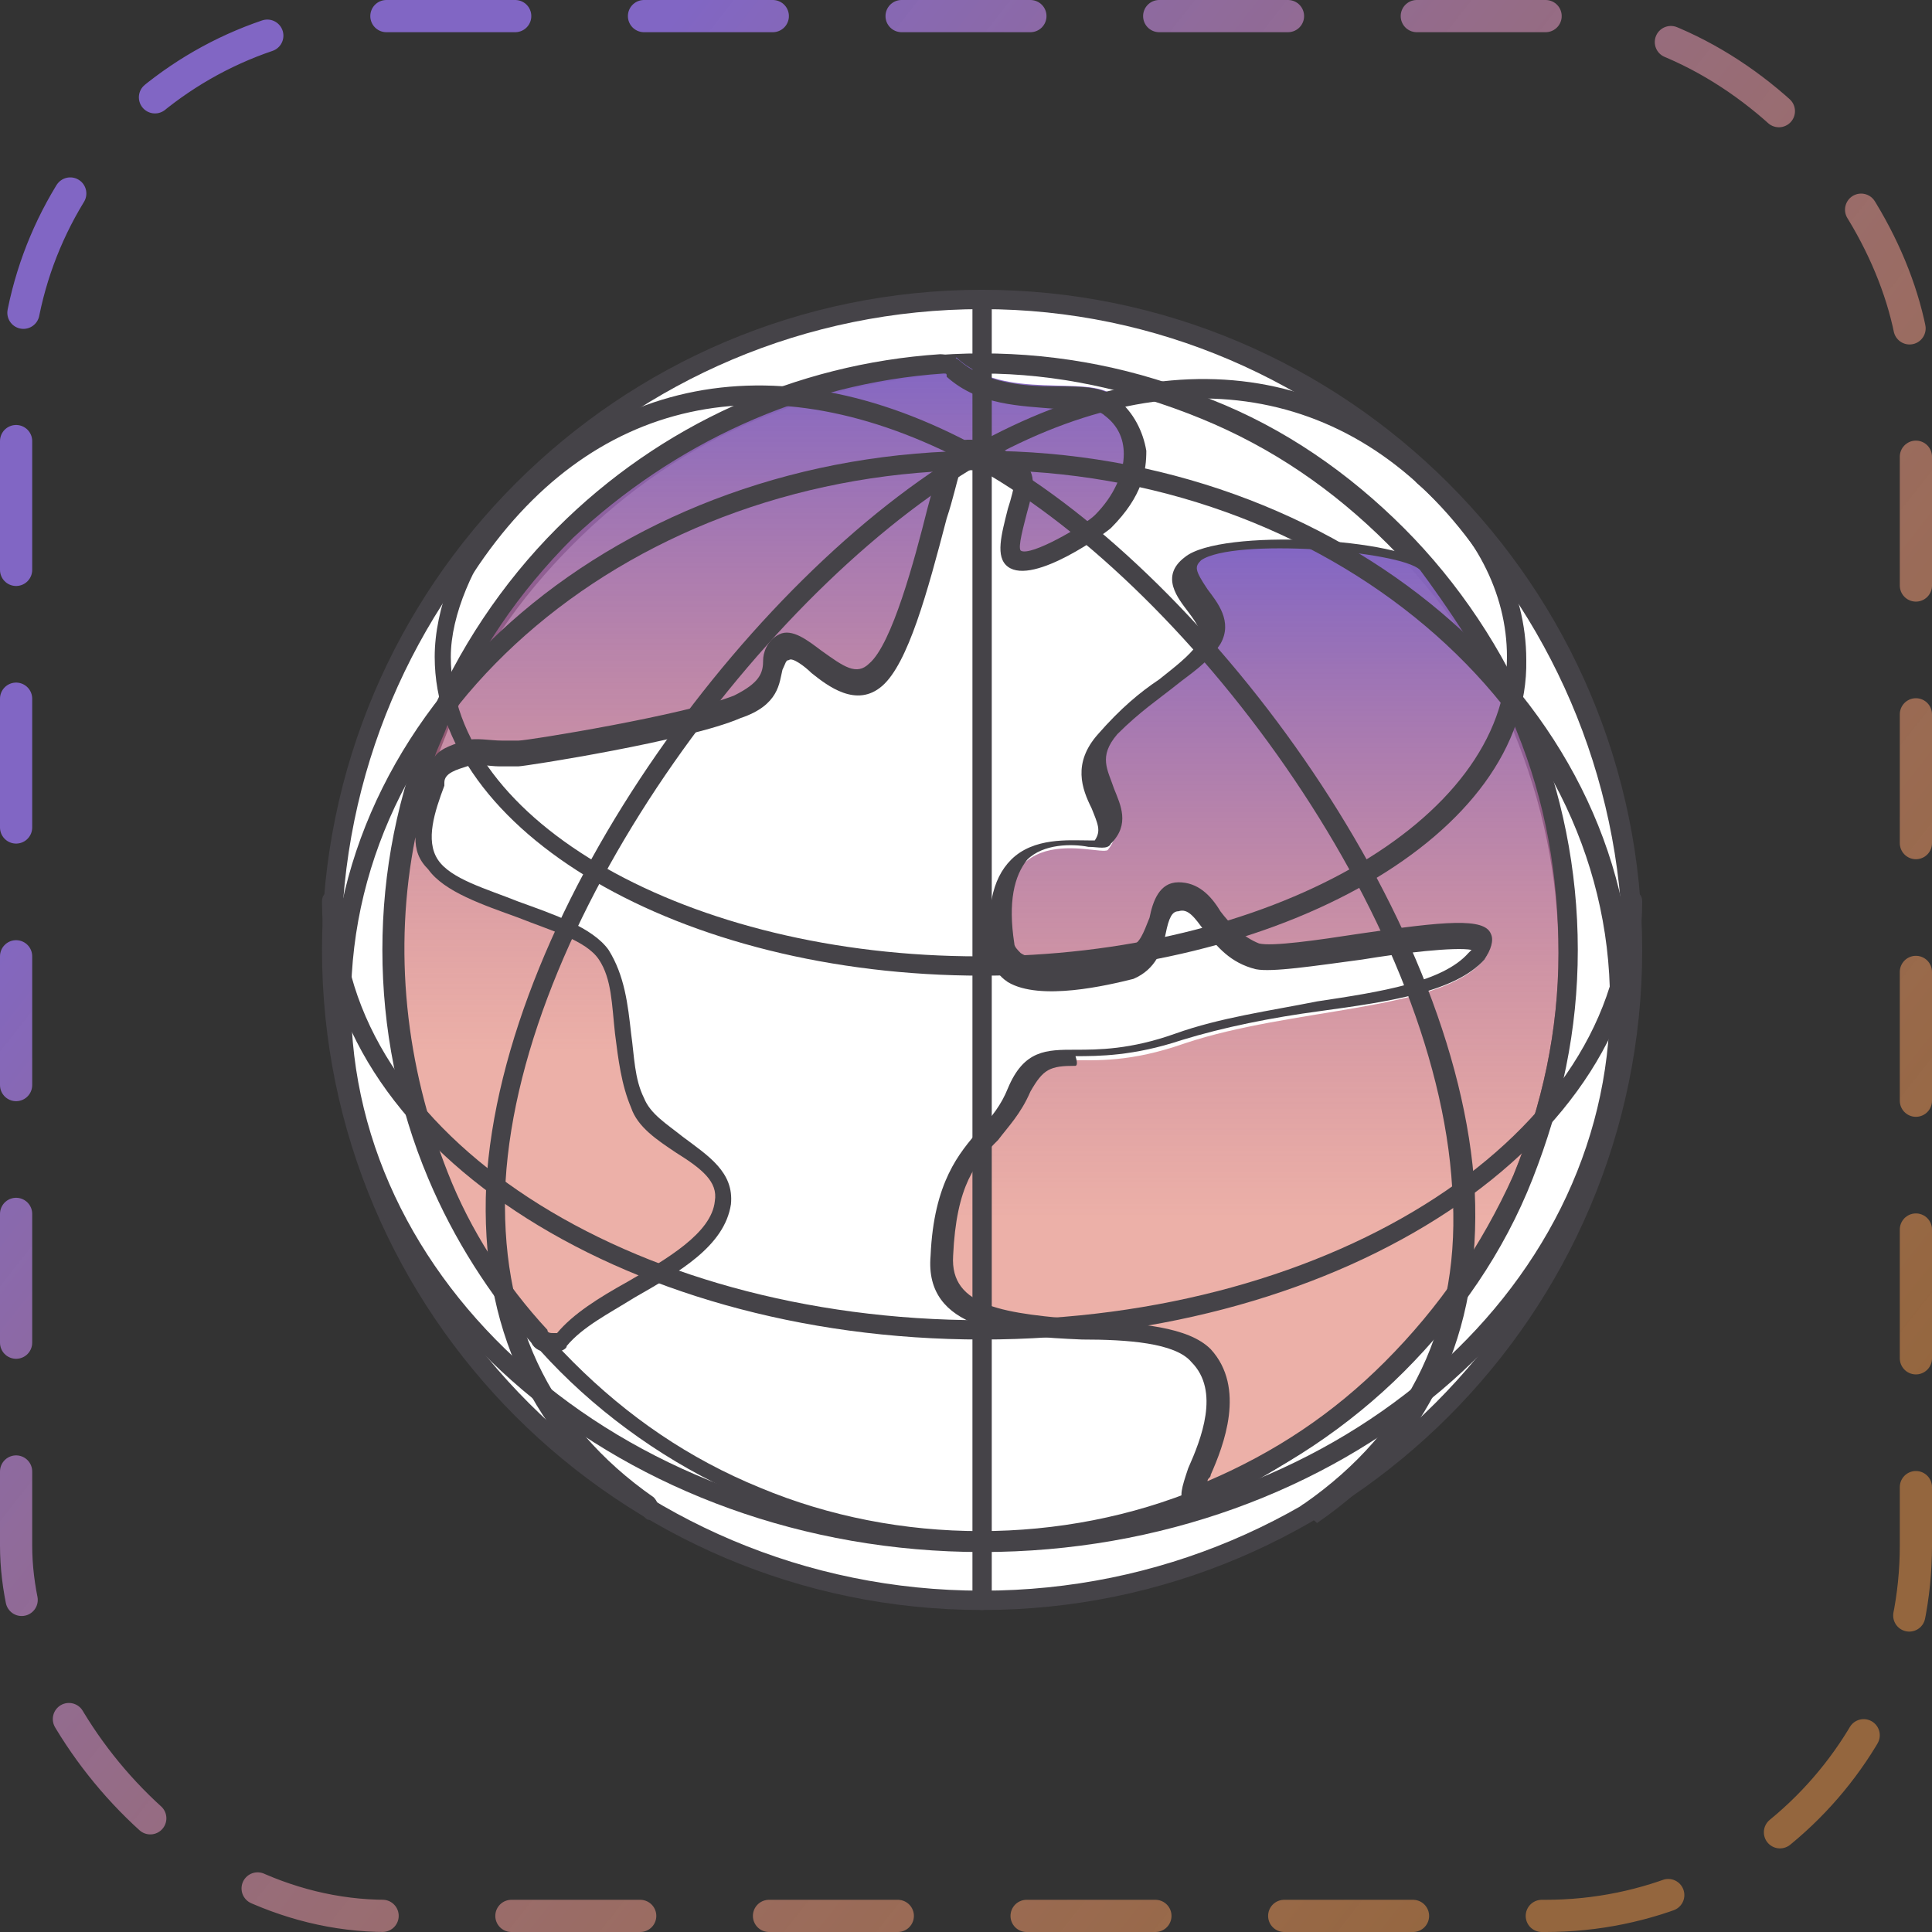
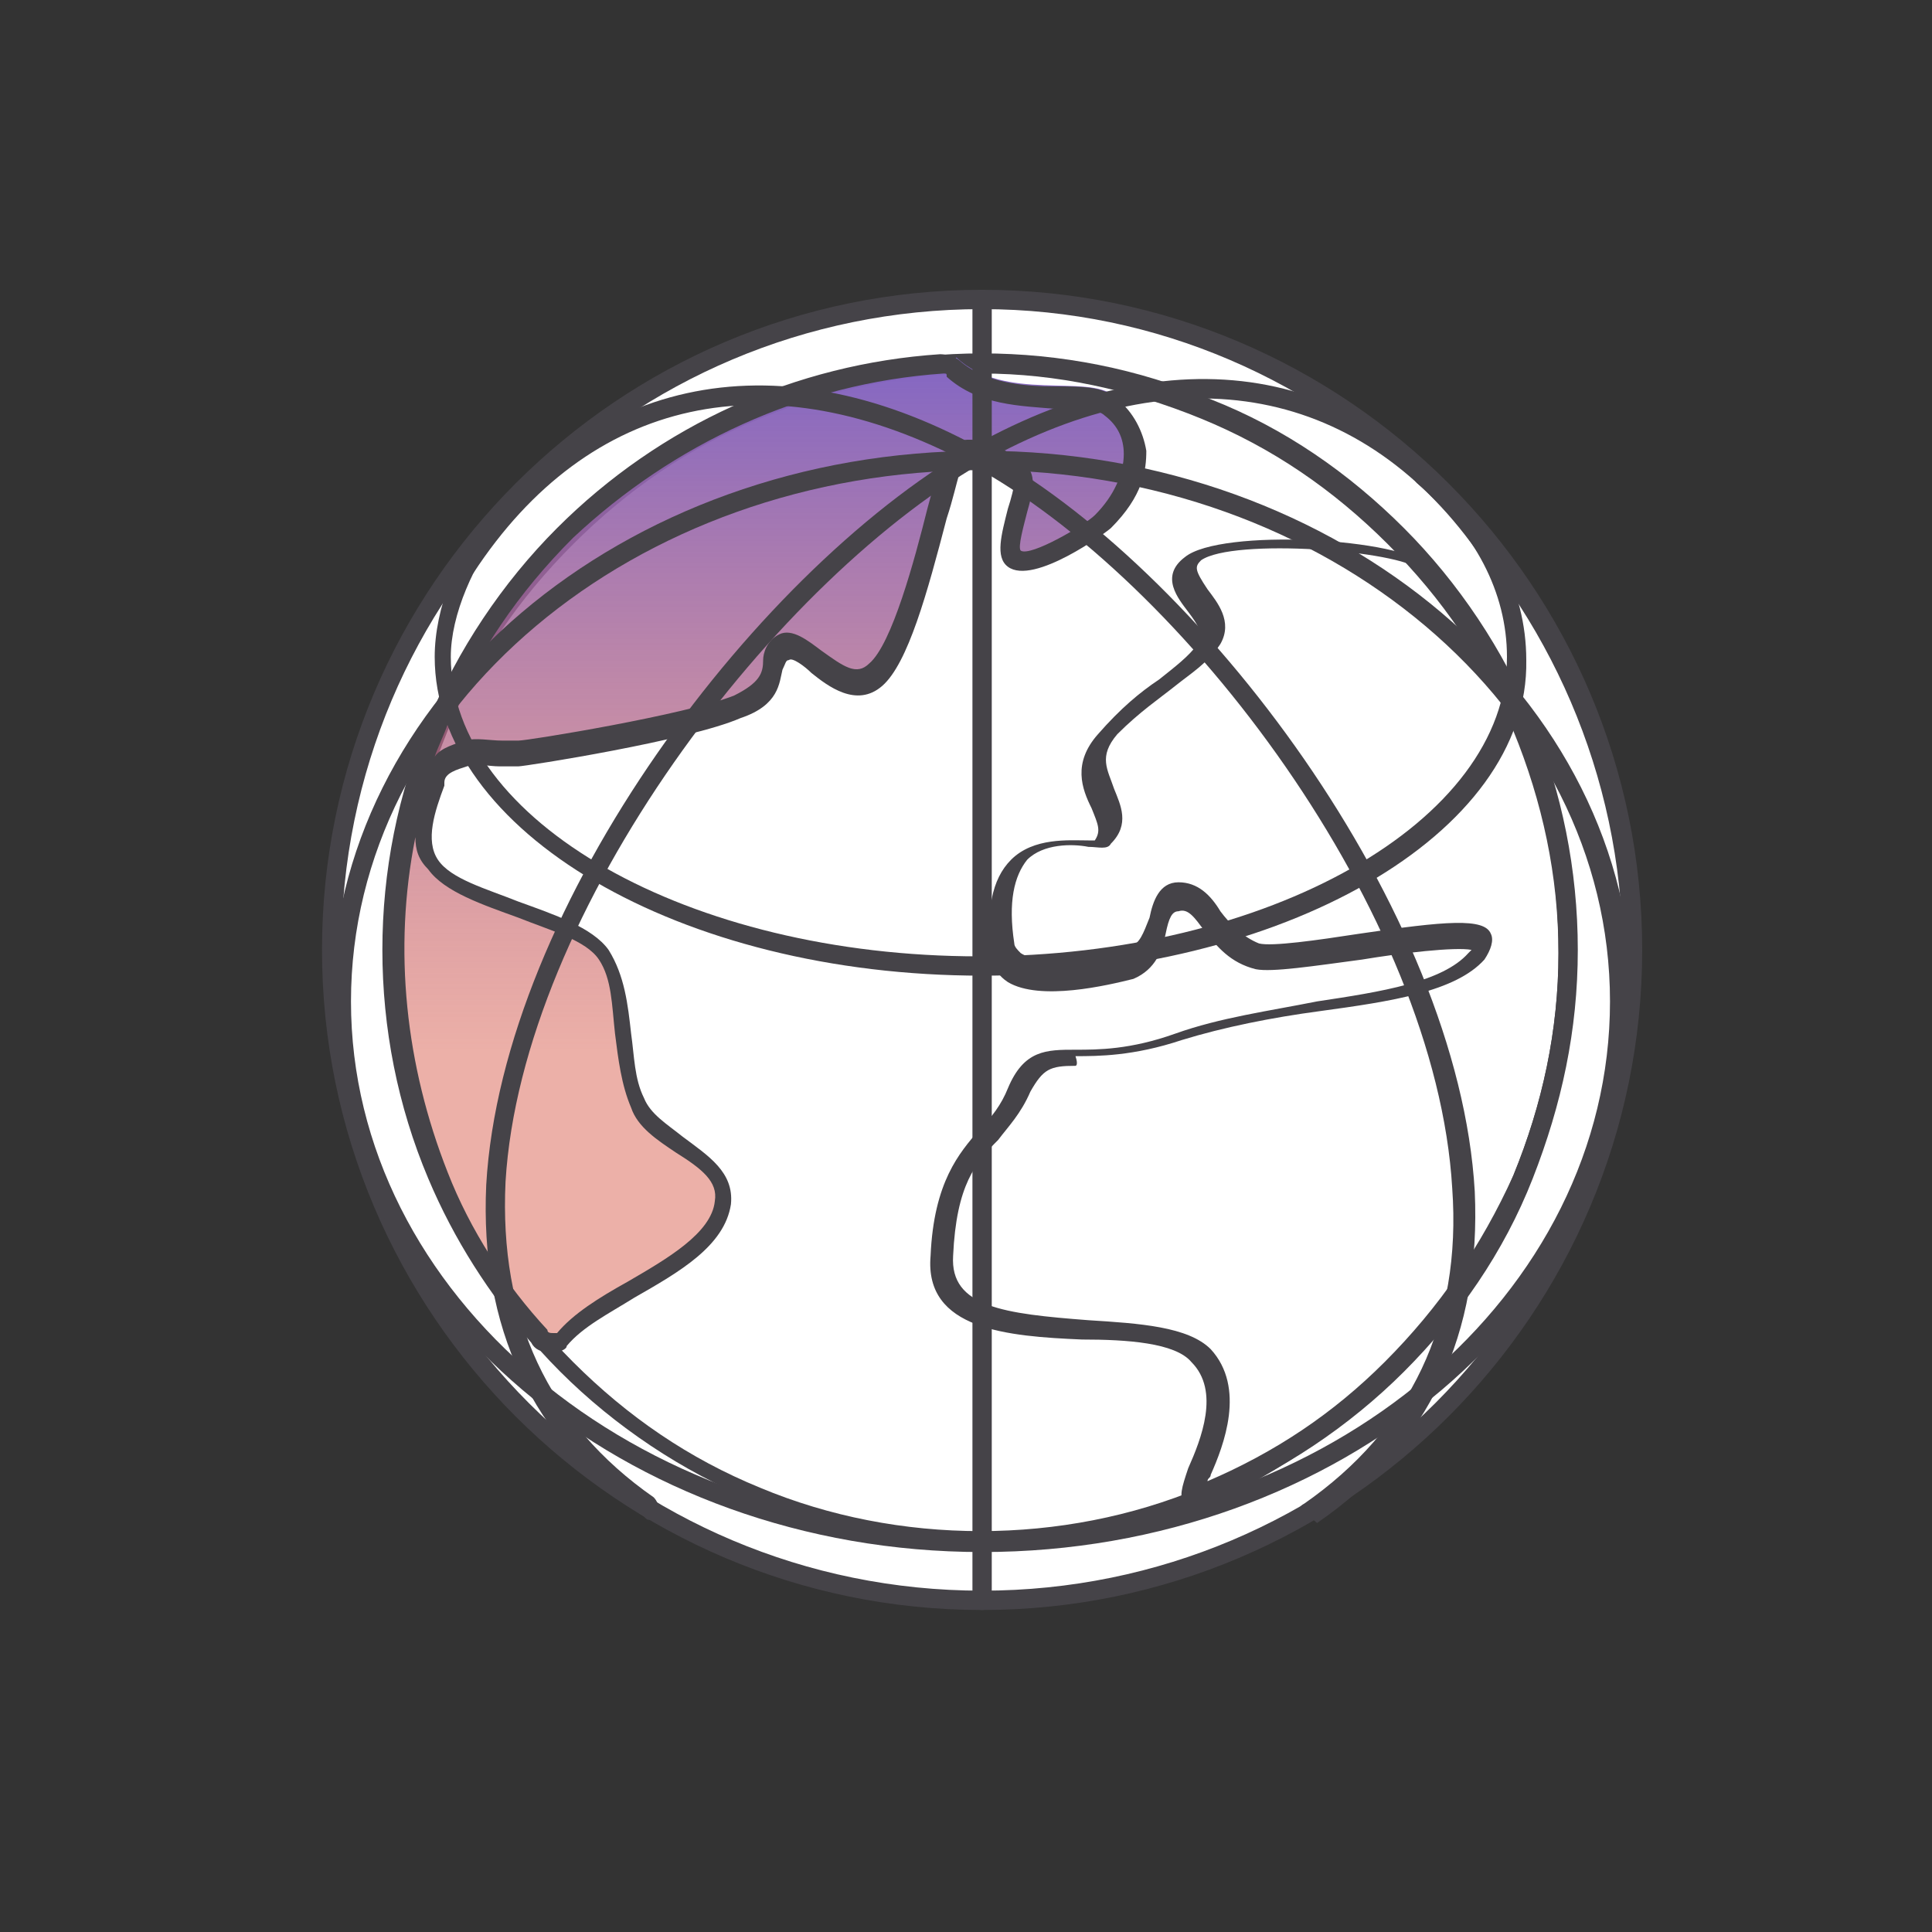
<svg xmlns="http://www.w3.org/2000/svg" width="60" height="60" viewBox="0 0 60 60" fill="none">
  <rect x="0" y="0" width="60" height="60" fill="#333333" stroke="none" />
-   <rect x="0.5" y="0.5" width="59" height="59" rx="11.5" stroke="url(#paint0_linear_23_4)" stroke-linecap="round" stroke-linejoin="round" stroke-dasharray="4 4" />
  <path fill-rule="evenodd" clip-rule="evenodd" d="M30.5 9.3C19.3 9.3 10.3 18.3 10.3 29.5C10.3 40.6 19.3 49.7 30.5 49.7C41.6 49.7 50.7 40.7 50.7 29.5C50.6 18.4 41.6 9.3 30.5 9.3Z" fill="white" />
  <path fill-rule="evenodd" clip-rule="evenodd" d="M30.5 9.6C19.5 9.6 10.6 18.5 10.6 29.5C10.6 40.5 19.5 49.4 30.5 49.4C41.5 49.4 50.4 40.5 50.4 29.5C50.3 18.6 41.4 9.6 30.5 9.6ZM30.5 50C19.2 50 10 40.8 10 29.5C10 18.2 19.2 9 30.5 9C41.8 9 51 18.2 51 29.5C51 40.8 41.8 50 30.5 50Z" fill="#454348" />
-   <path fill-rule="evenodd" clip-rule="evenodd" d="M43.3 16.6C41.6 14.9 39.6 13.6 37.4 12.6C35.3 11.7 32.9 11.2 30.4 11.2C27.9 11.2 25.6 11.7 23.4 12.6C21.2 13.5 19.2 14.9 17.5 16.6C15.8 18.3 14.5 20.3 13.5 22.5C12.6 24.6 12.1 27 12.1 29.5C12.1 32 12.6 34.3 13.5 36.5C14.4 38.7 15.8 40.7 17.5 42.4C19.2 44.1 21.2 45.4 23.4 46.4C25.5 47.3 27.9 47.8 30.4 47.8C32.9 47.8 35.2 47.3 37.4 46.4C39.6 45.5 41.6 44.1 43.3 42.4C45 40.7 46.3 38.7 47.3 36.5C48.2 34.4 48.7 32 48.7 29.5C48.7 27 48.2 24.7 47.3 22.5C46.4 20.3 45 18.3 43.3 16.6Z" fill="white" />
  <path fill-rule="evenodd" clip-rule="evenodd" d="M30.5 11.6C28.1 11.6 25.8 12.1 23.6 13C21.4 13.9 19.5 15.2 17.8 16.9C16.1 18.6 14.8 20.5 13.9 22.7C13 24.9 12.5 27.2 12.5 29.6C12.5 32 13 34.3 13.9 36.5C14.8 38.7 16.1 40.6 17.8 42.3C19.5 44 21.4 45.3 23.6 46.2C27.9 48 33 48 37.3 46.2C39.5 45.3 41.4 44 43.1 42.3C44.8 40.6 46.1 38.7 47 36.5C47.9 34.3 48.4 32 48.4 29.6C48.4 27.2 47.9 24.9 47 22.7C46.1 20.5 44.8 18.6 43.1 16.9C41.4 15.2 39.5 13.9 37.3 13C35.1 12.1 32.8 11.6 30.5 11.6ZM30.5 48C28 48 25.7 47.5 23.4 46.6C21.2 45.7 19.1 44.3 17.4 42.6C15.7 40.9 14.3 38.8 13.4 36.6C12.5 34.4 12 32 12 29.5C12 27 12.5 24.7 13.4 22.4C14.3 20.1 15.7 18.1 17.4 16.4C19.1 14.7 21.2 13.3 23.4 12.4C27.9 10.5 33.1 10.5 37.6 12.4C39.9 13.3 41.9 14.7 43.6 16.4C45.3 18.1 46.7 20.2 47.6 22.4C48.5 24.6 49 27 49 29.5C49 32 48.5 34.3 47.6 36.6C46.7 38.9 45.3 40.9 43.6 42.6C41.9 44.3 39.8 45.7 37.6 46.6C35.3 47.6 32.9 48 30.5 48Z" fill="#454348" />
-   <path fill-rule="evenodd" clip-rule="evenodd" d="M44.3 17.7C45 18.5 46.6 20.9 47.4 22.7C48.3 24.9 48.7 27.3 48.7 29.7C48.7 32.1 48.2 34.5 47.2 36.7C46.3 38.8 44.9 40.8 43.2 42.6C41.4 44.3 39.4 45.6 37.2 46.5C36.3 46.9 38.9 43.8 37.3 42.2C35.7 40.5 29 42.5 29.2 39.1C29.4 35.7 30.9 35.7 31.7 33.9C32.5 32.1 33.4 33.6 36.8 32.4C40.1 31.3 44.6 31.4 46 29.9C47.5 28.4 40.4 30.2 39.2 29.9C37.9 29.6 37.7 28 36.7 28.1C35.8 28.2 36.3 29.8 35.3 30.1C34.3 30.4 31.5 30.9 31.3 29.7C30.6 25.2 34.1 26.6 34.4 26.4C35.3 25.3 33.3 24.5 34.5 23C35.8 21.5 37 21.2 37.6 20.2C38.3 19.1 36.1 18.3 37.1 17.5C38.1 16.5 43.6 16.9 44.3 17.7Z" fill="url(#paint1_linear_23_4)" />
  <path fill-rule="evenodd" clip-rule="evenodd" d="M33.4 33.1C32.6 33.1 32.4 33.2 32 33.9C31.7 34.6 31.3 35 31 35.4C30.3 36.1 29.7 36.8 29.6 39C29.5 40.6 31.2 40.8 33.8 41C35.4 41.1 36.9 41.2 37.6 41.9C38.7 43.1 38 44.9 37.6 45.8C37.6 45.9 37.5 45.9 37.5 46C39.6 45.1 41.4 43.9 43 42.3C44.7 40.6 46 38.7 47 36.5C47.9 34.3 48.4 32 48.4 29.6C48.4 27.2 48 24.9 47.1 22.7C46.4 20.9 44.7 18.5 44.1 17.7C43.5 17.1 38.3 16.7 37.3 17.4C37.1 17.6 37.1 17.7 37.5 18.3C37.8 18.7 38.3 19.3 37.9 20C37.5 20.6 37 20.9 36.5 21.3C36 21.7 35.4 22.1 34.7 22.8C34.1 23.5 34.4 23.9 34.6 24.5C34.8 25 35.1 25.6 34.5 26.2C34.4 26.4 34.1 26.3 33.8 26.3C33.3 26.2 32.4 26.2 31.9 26.7C31.5 27.2 31.3 28 31.5 29.3C31.5 29.4 31.6 29.5 31.7 29.6C32.3 30 34.1 29.8 35.1 29.4C35.4 29.3 35.5 29 35.7 28.5C35.8 28 36 27.4 36.6 27.4C37.2 27.4 37.6 27.8 37.9 28.3C38.2 28.7 38.6 29.1 39.1 29.3C39.5 29.4 40.9 29.2 42.2 29C44.9 28.6 46.1 28.5 46.3 29C46.4 29.2 46.3 29.5 46.1 29.8C45.2 30.8 43.2 31.1 41 31.4C39.5 31.6 38 31.9 36.7 32.3C35.2 32.8 34.1 32.8 33.4 32.8C33.5 33.1 33.4 33.1 33.4 33.1ZM37.1 46.8C37 46.8 36.9 46.7 36.8 46.7C36.6 46.5 36.7 46.2 36.9 45.6C37.3 44.7 37.9 43.2 37 42.3C36.5 41.7 35 41.6 33.6 41.6C31.3 41.5 28.7 41.3 28.9 39C29 36.7 29.8 35.8 30.4 35.1C30.8 34.7 31.1 34.3 31.3 33.8C31.8 32.6 32.5 32.6 33.4 32.6C34.1 32.6 35.1 32.6 36.5 32.1C37.9 31.6 39.4 31.4 40.9 31.1C42.9 30.8 44.8 30.5 45.6 29.6C45.6 29.6 45.6 29.6 45.7 29.5C45.2 29.4 43.5 29.6 42.3 29.8C40.8 30 39.5 30.2 39 30.1C38.2 29.9 37.8 29.4 37.4 28.9C37.1 28.5 36.9 28.2 36.6 28.3C36.4 28.3 36.3 28.5 36.2 29C36.1 29.5 35.9 30.1 35.2 30.4C34.4 30.6 32.3 31.1 31.3 30.5C31 30.3 30.9 30.1 30.8 29.8C30.6 28.3 30.8 27.3 31.4 26.7C32.1 26 33.2 26.1 33.8 26.1C33.9 26.1 34 26.1 34 26.1C34.2 25.8 34.1 25.6 33.9 25.1C33.6 24.5 33.3 23.7 34.1 22.8C34.8 22 35.4 21.5 36 21.1C36.5 20.7 36.9 20.4 37.2 20C37.4 19.7 37.2 19.4 36.9 19C36.6 18.6 36 17.9 36.8 17.3C37.9 16.4 43.6 16.7 44.4 17.6C45.1 18.4 46.8 20.9 47.5 22.7C48.4 25 48.9 27.4 48.8 29.8C48.8 32.3 48.3 34.6 47.3 36.9C46.3 39.1 45 41.1 43.2 42.9C41.4 44.6 39.4 45.9 37.2 46.9C37.3 46.8 37.2 46.8 37.1 46.8Z" fill="#454348" />
  <path fill-rule="evenodd" clip-rule="evenodd" d="M29.2 11.3C24.9 11.6 20.8 13.4 17.5 16.6C15.8 18.3 14.4 20.4 13.6 22.5C11.7 27 11.7 32 13.6 36.5C14.3 38.3 15.4 40 16.7 41.5C16.8 41.6 16.9 41.7 17.1 41.7C17.2 41.7 17.4 41.7 17.5 41.5C18.7 40.1 22.2 39.1 22.5 37.3C22.7 35.9 20.4 35.4 19.8 34.1C19.1 32.7 19.7 30.8 18.8 29.5C17.9 28.2 14.4 28 13.5 26.7C13 26 13.4 24.9 13.6 24C13.7 23.6 14.2 23.4 14.5 23.3C15 23.2 15.6 23.3 16.2 23.3C16.2 23.3 21.4 22.5 23 21.8C24.6 21.1 23.7 20.2 24.4 19.9C25.1 19.6 26.2 21.7 27.3 20.8C28.4 19.9 29.2 15.4 29.6 14.3C30 13.3 31.4 14.3 31.8 14.5C32.2 14.7 31.1 16.7 31.6 17.1C32.1 17.5 34.1 16.2 34.3 15.9C35.8 14.4 35.4 13 34.6 12.3C33.8 11.6 31.2 12.5 29.7 11.1C29.5 11.4 29.4 11.3 29.2 11.3Z" fill="url(#paint2_linear_23_4)" />
  <path fill-rule="evenodd" clip-rule="evenodd" d="M29.3 11.6C29.4 11.6 29.4 11.6 29.4 11.7C30.4 12.6 31.7 12.6 32.8 12.7C33.5 12.7 34.1 12.7 34.3 12.9C34.7 13.2 34.9 13.6 34.9 14.1C34.9 14.7 34.6 15.4 34 16C33.7 16.3 32 17.3 31.7 17.1C31.6 17 31.8 16.3 31.9 15.9C32.1 15.2 32.2 14.7 31.8 14.4L31.7 14.3C31.3 14 30.4 13.5 29.8 13.7C29.6 13.8 29.4 13.9 29.2 14.3C29.1 14.6 29 15.1 28.8 15.8C28.4 17.4 27.7 20 27 20.6C26.6 21 26.2 20.7 25.5 20.2C25.1 19.9 24.6 19.5 24.2 19.7C23.8 19.9 23.7 20.3 23.7 20.5C23.7 20.9 23.6 21.2 22.8 21.6C21.3 22.2 16.4 23 16.1 23C15.9 23 15.8 23 15.6 23C15.2 23 14.8 22.9 14.4 23C14.2 23.1 13.7 23.2 13.5 23.5C13.6 23.2 13.8 22.8 13.9 22.5C14.8 20.3 16.1 18.4 17.8 16.7C20.9 13.8 24.9 11.9 29.3 11.6ZM12.9 26C12.2 29.5 12.6 33.1 13.9 36.4C14.6 38.2 15.7 39.9 17 41.3C17 41.4 17.1 41.4 17.2 41.4C17.3 41.4 17.3 41.4 17.3 41.4C17.8 40.8 18.6 40.3 19.5 39.8C20.7 39.1 22.1 38.3 22.2 37.3C22.3 36.7 21.8 36.3 21 35.8C20.4 35.4 19.8 35 19.6 34.4C19.3 33.7 19.2 32.9 19.1 32.1C19 31.2 19 30.4 18.6 29.8C18.2 29.2 17.1 28.9 16.1 28.5C15 28.1 13.8 27.7 13.3 27C13 26.7 12.9 26.4 12.9 26ZM17.1 42C16.8 42 16.6 41.9 16.5 41.7C15.2 40.2 14.1 38.5 13.3 36.6C11.4 32.1 11.4 26.9 13.3 22.4C14.2 20.2 15.6 18.1 17.3 16.4C20.5 13.2 24.7 11.3 29.2 11C29.4 11 29.7 11.1 29.8 11.2C30.6 11.9 31.8 12 32.8 12C33.6 12 34.3 12 34.7 12.4C35.2 12.8 35.5 13.4 35.6 14C35.6 14.6 35.5 15.4 34.5 16.4C34.4 16.5 32.1 18.2 31.3 17.6C30.9 17.3 31.1 16.6 31.3 15.8C31.4 15.5 31.5 15.1 31.5 15H31.4C31.1 14.8 30.4 14.4 30 14.5C29.9 14.5 29.9 14.6 29.8 14.7C29.7 15 29.6 15.5 29.4 16.1C28.8 18.4 28.2 20.6 27.4 21.3C26.6 22 25.7 21.3 25.2 20.9C25 20.7 24.6 20.4 24.5 20.5C24.4 20.5 24.4 20.6 24.3 20.8C24.2 21.2 24.2 21.9 23 22.3C21.4 23 16.3 23.8 16.1 23.8C15.9 23.8 15.7 23.8 15.5 23.8C15.2 23.8 14.8 23.7 14.5 23.8C14.2 23.9 13.8 24 13.8 24.3V24.4C13.5 25.2 13.2 26.1 13.6 26.7C14 27.3 15.1 27.6 16.1 28C17.2 28.4 18.4 28.8 18.9 29.5C19.4 30.3 19.5 31.2 19.6 32.1C19.7 32.8 19.7 33.5 20 34.1C20.2 34.6 20.7 34.9 21.2 35.3C22 35.9 22.8 36.4 22.7 37.4C22.5 38.7 21.1 39.5 19.7 40.3C18.9 40.8 18.1 41.2 17.6 41.8C17.6 41.9 17.4 42 17.1 42Z" fill="#454348" />
  <path fill-rule="evenodd" clip-rule="evenodd" d="M30.5 14.6C19.7 14.6 10.9 22 10.9 31.1C10.9 40.2 19.7 47.6 30.5 47.6C41.3 47.6 50 40.2 50 31.1C50 22 41.2 14.6 30.5 14.6ZM30.5 48.2C19.4 48.2 10.3 40.5 10.3 31.1C10.3 21.7 19.3 14 30.5 14C41.6 14 50.7 21.7 50.7 31.1C50.7 40.5 41.6 48.2 30.5 48.2Z" fill="#454348" />
-   <path fill-rule="evenodd" clip-rule="evenodd" d="M30.5 41.6C19.2 41.6 10 35.5 10 28C10 27.8 10.1 27.7 10.3 27.7C10.5 27.7 10.6 27.8 10.6 28C10.6 35.2 19.5 41 30.5 41C41.5 41 50.4 35.2 50.4 28C50.4 27.8 50.5 27.7 50.7 27.7C50.9 27.7 51 27.8 51 28C51 35.5 41.8 41.6 30.5 41.6Z" fill="#454348" />
  <path fill-rule="evenodd" clip-rule="evenodd" d="M30.5 30.3C21.1 30.3 13.5 25.8 13.5 20.4C13.5 18.9 14.2 17.1 15.3 15.8C15.4 15.7 15.6 15.7 15.7 15.8C15.8 15.9 15.9 16.1 15.7 16.2C14.7 17.5 14 19.1 14 20.4C14 25.5 21.4 29.7 30.4 29.7C39.4 29.7 46.8 25.5 46.8 20.4C46.8 18.4 45.8 16.5 44 15C43.9 14.9 43.8 14.7 43.9 14.6C44 14.5 44.2 14.4 44.3 14.6C46.3 16.2 47.4 18.3 47.4 20.5C47.5 25.9 39.8 30.3 30.5 30.3Z" fill="#454348" />
  <path fill-rule="evenodd" clip-rule="evenodd" d="M30.5 50C30.3 50 30.2 49.9 30.2 49.7V9.3C30.2 9.1 30.3 9 30.5 9C30.7 9 30.8 9.1 30.8 9.3V49.7C30.8 49.9 30.6 50 30.5 50Z" fill="#454348" />
  <path fill-rule="evenodd" clip-rule="evenodd" d="M20.2 47.2C20.1 47.2 20.1 47.2 20 47.1C16.5 44.7 14.9 41.2 15.1 36.8C15.6 28.1 23.6 17.5 30.5 13.7C37 10.2 42.9 11.5 46.7 17.3C46.8 17.4 46.8 17.6 46.6 17.7C46.5 17.8 46.3 17.8 46.2 17.6C42.6 12.1 36.9 10.9 30.8 14.2C24.1 17.9 16.2 28.3 15.7 36.7C15.5 40.9 17 44.2 20.3 46.5C20.4 46.6 20.5 46.8 20.4 46.9C20.4 47.2 20.3 47.2 20.2 47.2Z" fill="#454348" />
  <path fill-rule="evenodd" clip-rule="evenodd" d="M40.7 47.2C40.6 47.2 40.5 47.2 40.4 47.1C40.3 47 40.3 46.8 40.5 46.7C43.8 44.4 45.4 41.1 45.1 36.9C44.6 28.4 36.8 18 30.1 14.4C23.9 11.1 18.3 12.3 14.7 17.8C14.6 17.9 14.4 18 14.3 17.9C14.2 17.8 14.1 17.6 14.2 17.5C18 11.7 24 10.4 30.4 13.9C37.3 17.6 45.3 28.3 45.8 37C46 41.4 44.4 44.9 40.9 47.3C40.8 47.2 40.8 47.2 40.7 47.2Z" fill="#454348" />
  <defs>
    <linearGradient id="paint0_linear_23_4" x1="11.472" y1="12.584" x2="56.638" y2="48.063" gradientUnits="userSpaceOnUse">
      <stop stop-color="#8166C4" />
      <stop offset="1" stop-color="#F59949" stop-opacity="0.5" />
    </linearGradient>
    <linearGradient id="paint1_linear_23_4" x1="38.948" y1="16.907" x2="38.948" y2="46.535" gradientUnits="userSpaceOnUse">
      <stop stop-color="#8266C4" />
      <stop offset="0.708" stop-color="#D96151" stop-opacity="0.5" />
    </linearGradient>
    <linearGradient id="paint2_linear_23_4" x1="23.744" y1="11.1" x2="23.744" y2="41.7" gradientUnits="userSpaceOnUse">
      <stop stop-color="#8266C4" />
      <stop offset="0.708" stop-color="#D96151" stop-opacity="0.5" />
    </linearGradient>
  </defs>
</svg>